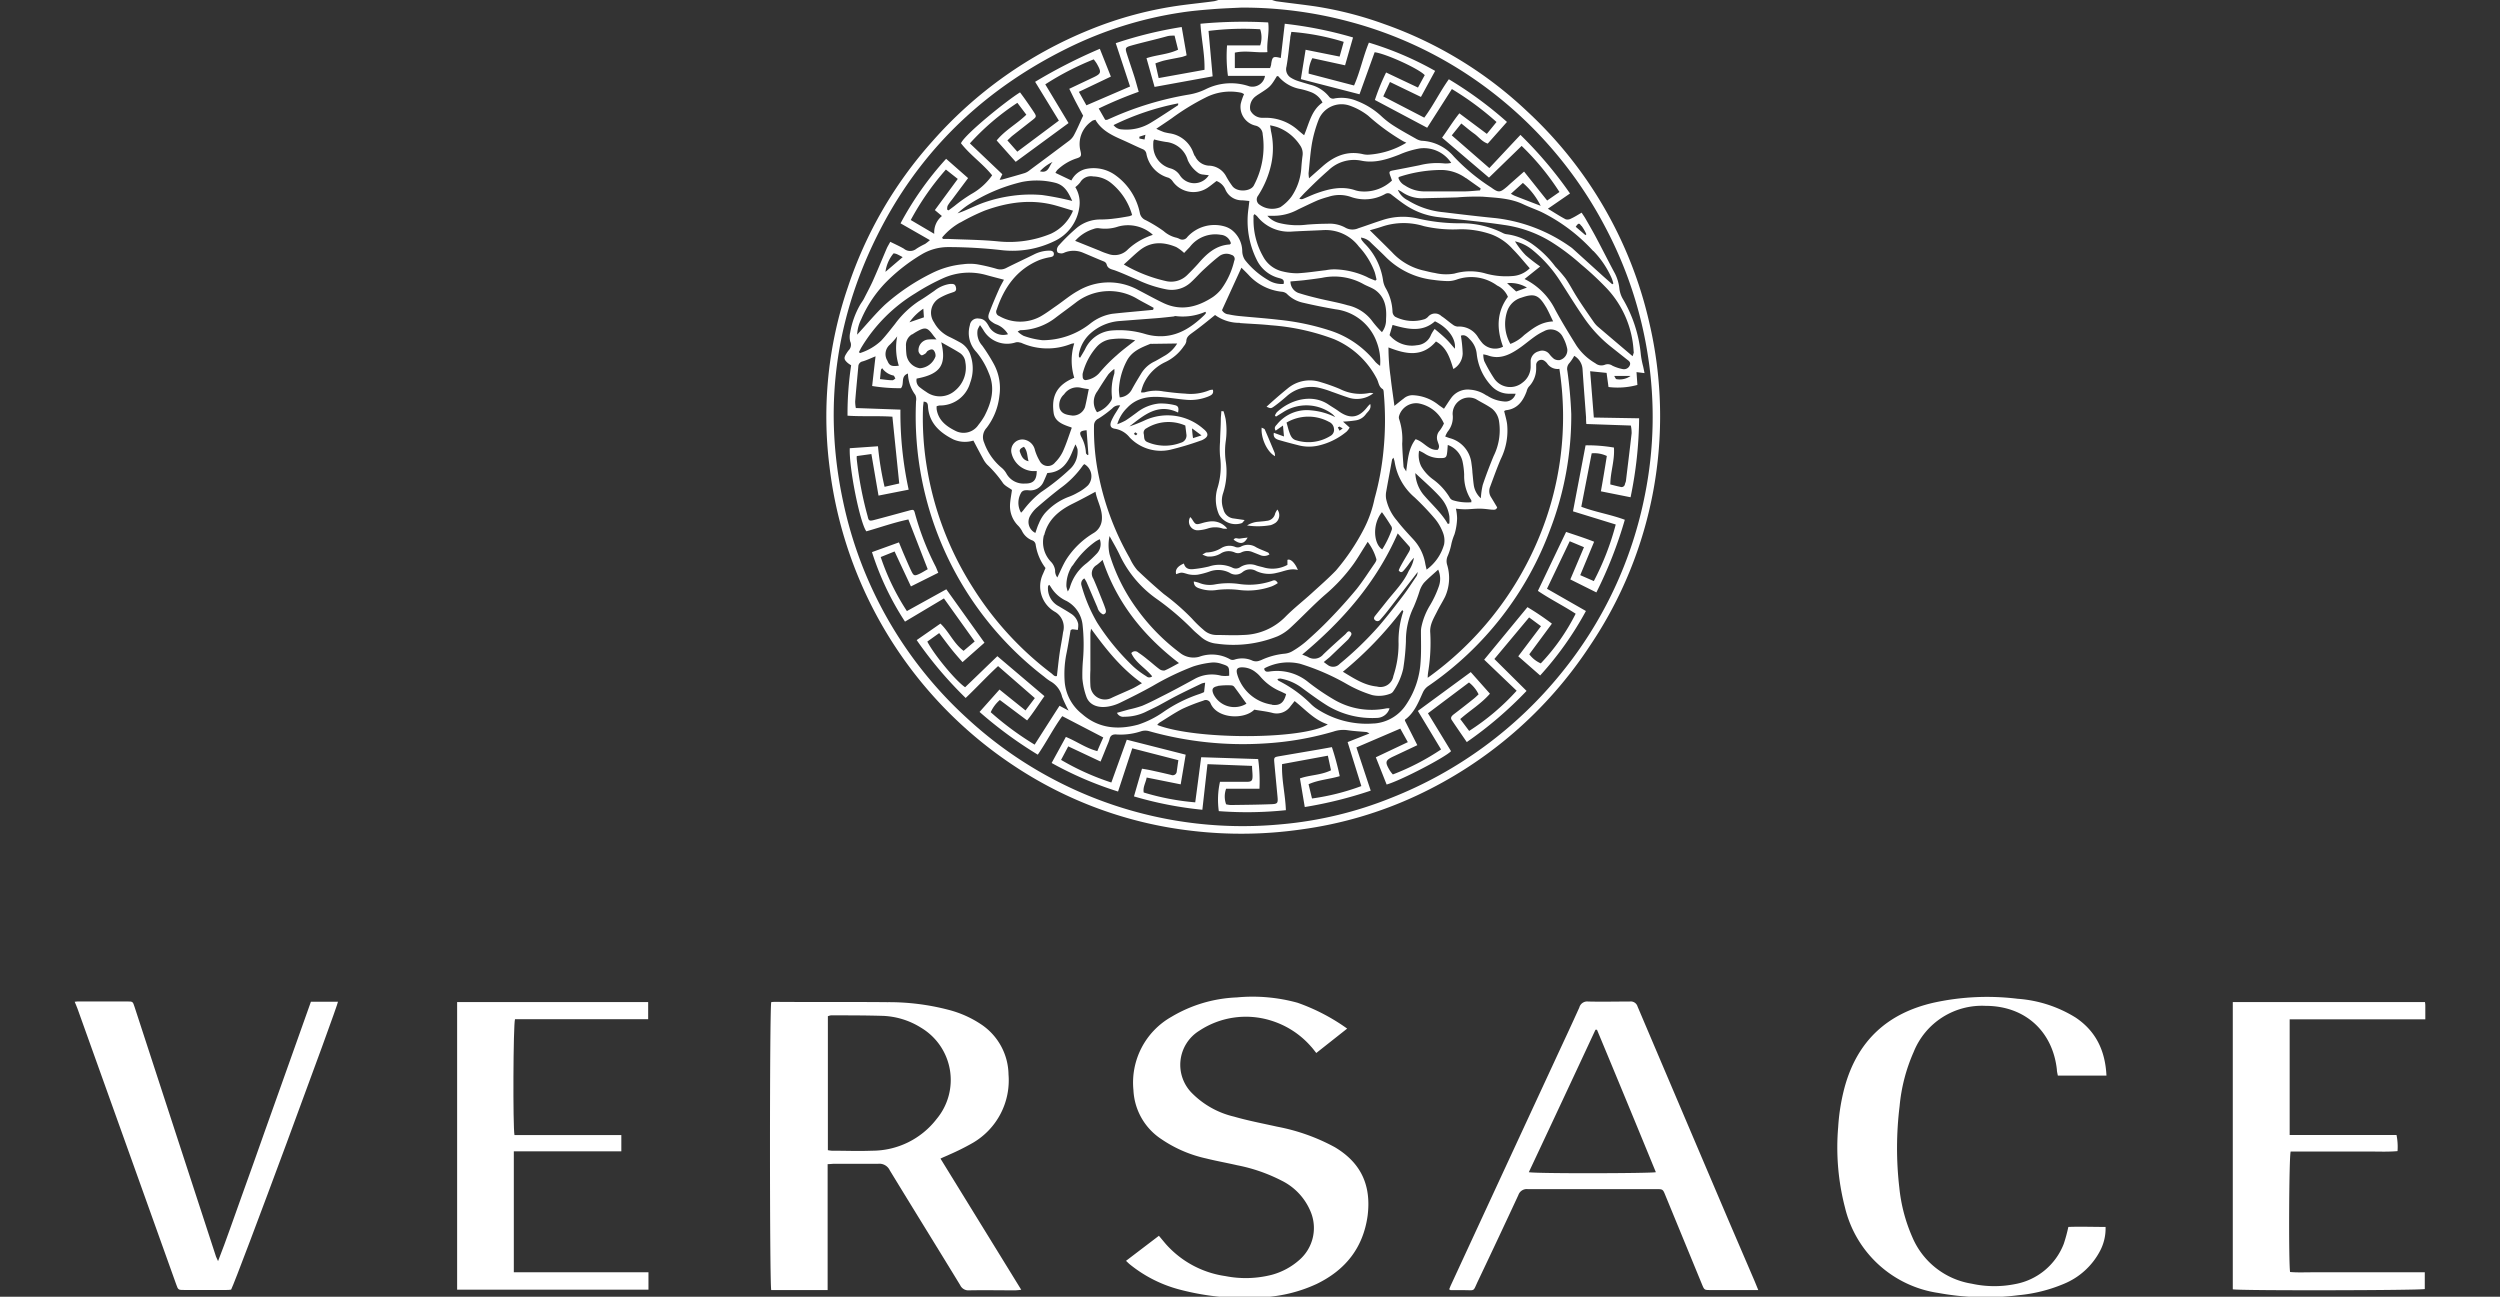
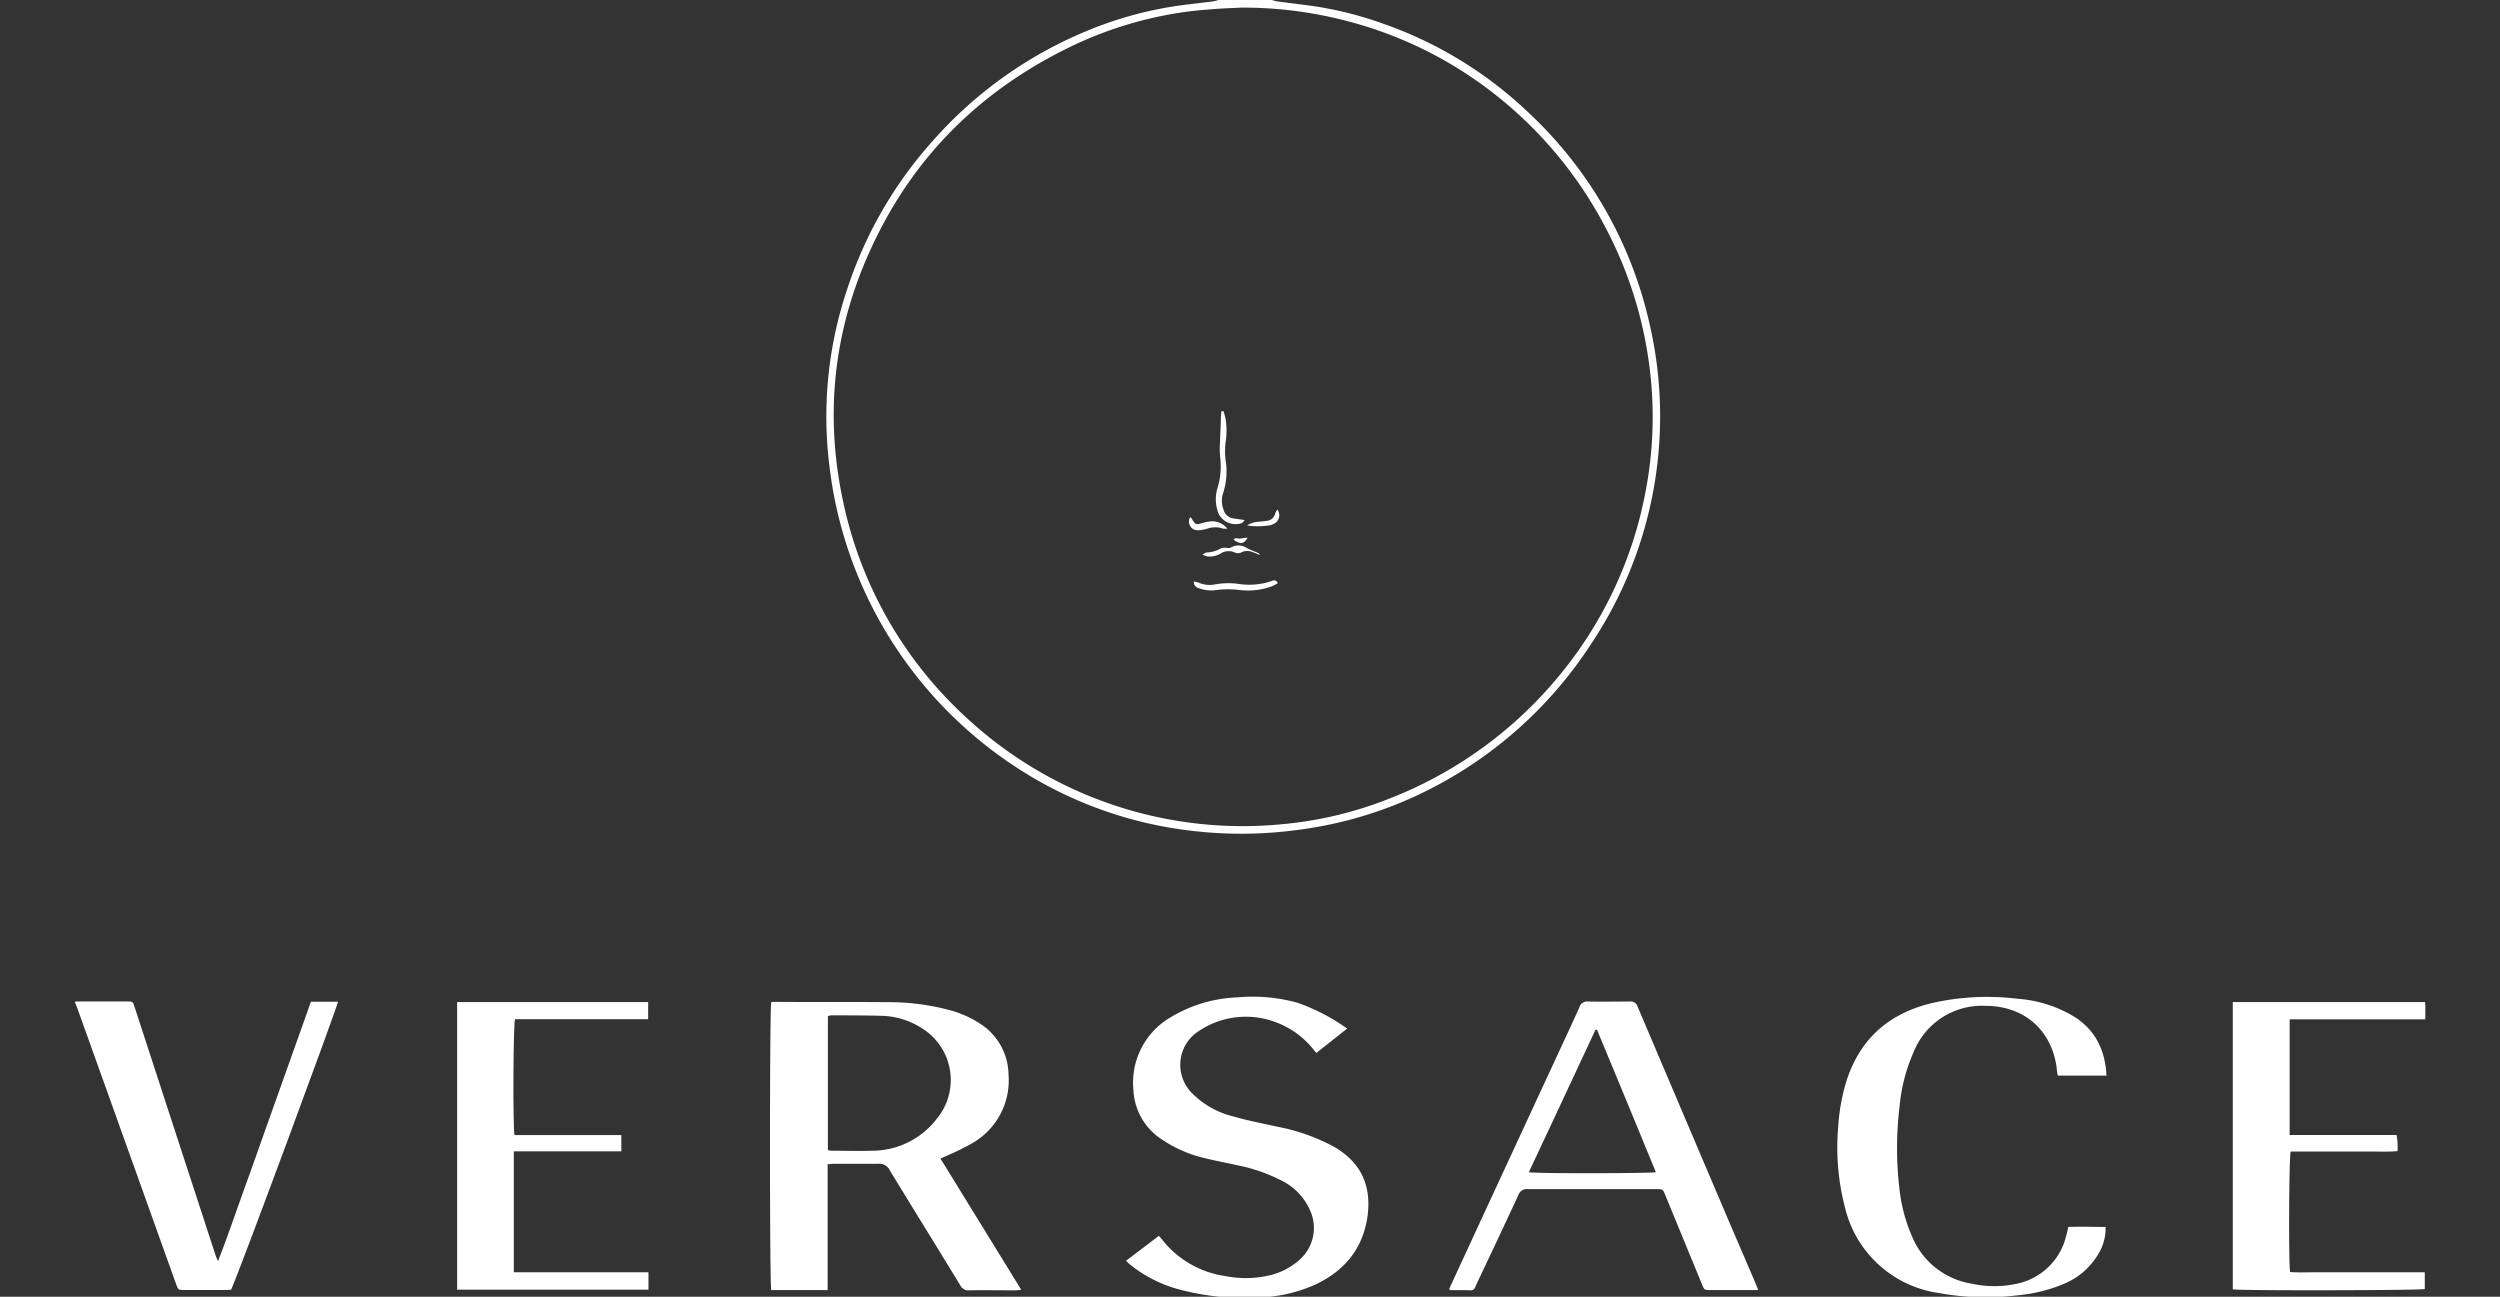
<svg xmlns="http://www.w3.org/2000/svg" id="Capa_1" data-name="Capa 1" viewBox="0 0 421.11 218.43">
  <rect x="0" y="0" width="421.11" height="218.43" fill="#333333" stroke="none" />
  <defs>
    <style>.cls-1{fill:#fff;}</style>
  </defs>
  <path class="cls-1" d="M267.83,108.75a69.09,69.09,0,0,0,10-54.33A69.5,69.5,0,0,0,257.3,18.81,67.79,67.79,0,0,0,233.18,4.06a61.47,61.47,0,0,0-11.72-3c-2.17-.31-4.34-.55-6.5-.85a6.25,6.25,0,0,1-1.21-.43h-8a5.61,5.61,0,0,1-1.21.42c-1.8.25-3.61.43-5.41.67A63.31,63.31,0,0,0,183.58,5a70.54,70.54,0,0,0-26.53,18.81A69.82,69.82,0,0,0,142.81,48.4a67.23,67.23,0,0,0-3.09,30.16,70.4,70.4,0,0,0,31,50.38,68.07,68.07,0,0,0,30,11,71,71,0,0,0,18.42-.22A67.42,67.42,0,0,0,238.65,134,70.57,70.57,0,0,0,267.83,108.75Zm-33.5,25.65a64.74,64.74,0,0,1-18.43,4.44A68.39,68.39,0,0,1,163,121.08a68.47,68.47,0,0,1-21-36.69c-3.56-16.65-1-32.45,7.13-47.33,7.09-12.92,17.48-22.42,30.66-28.93A64.93,64.93,0,0,1,199,2.1c1.75-.27,3.53-.42,5.3-.56s3.48-.19,4.77-.26a69.14,69.14,0,0,1,18.38,2.41,67.58,67.58,0,0,1,20.81,9.59,69.29,69.29,0,0,1,22.09,24.88,68.49,68.49,0,0,1,7.28,22.08,66.57,66.57,0,0,1-.53,23A68.38,68.38,0,0,1,263,113.37,69.76,69.76,0,0,1,234.33,134.4Z" />
  <path class="cls-1" d="M159.88,194.5a39.79,39.79,0,0,0,4-2,12.19,12.19,0,0,0,6-11.5,10.33,10.33,0,0,0-4.52-8.39,17.91,17.91,0,0,0-5.66-2.53,39.74,39.74,0,0,0-10.24-1.27c-6.26-.06-12.53,0-18.8-.05-.25,0-.51,0-.75.05-.28,1.08-.28,47.56,0,48.49h9.5V196.09c.48,0,.84-.06,1.2-.06,2.45,0,4.9,0,7.34,0a1.93,1.93,0,0,1,1.93,1.11c3.93,6.45,7.92,12.88,11.86,19.34a1.51,1.51,0,0,0,1.49.87c2.6-.05,5.2,0,7.79,0a9.81,9.81,0,0,0,1-.1l-13.6-22.09C159,194.87,159.46,194.71,159.88,194.5Zm-13-.67c-2.26.09-4.52,0-6.78,0a5.75,5.75,0,0,1-.65-.09V171.18a2.16,2.16,0,0,1,.52-.15c2.85,0,5.7,0,8.55.08a13,13,0,0,1,6.62,2,10.25,10.25,0,0,1,2.64,15.36A13.71,13.71,0,0,1,146.83,193.83Z" />
  <path class="cls-1" d="M224.83,193.23a33.21,33.21,0,0,0-9.71-3.45c-2.42-.54-4.86-1-7.25-1.69a14.7,14.7,0,0,1-7-3.87A6.75,6.75,0,0,1,202,173.63,14.22,14.22,0,0,1,214,171.88a14.68,14.68,0,0,1,6.83,4.4c.3.32.56.68.89,1.09l5.2-4.11a33.29,33.29,0,0,0-8.35-4.35,28.4,28.4,0,0,0-10.25-.9,23.21,23.21,0,0,0-11,3.27,12.72,12.72,0,0,0-6.4,12.34,10.46,10.46,0,0,0,4.75,8.29,21.58,21.58,0,0,0,7.52,3.23c1.72.43,3.48.74,5.21,1.14a28,28,0,0,1,7.44,2.57,10.12,10.12,0,0,1,4.92,5.23,7.13,7.13,0,0,1-1.87,8.13,11.54,11.54,0,0,1-4.65,2.52,17.69,17.69,0,0,1-7.83.22,16.52,16.52,0,0,1-10-5.36c-.38-.44-.75-.9-1.2-1.43l-5.54,4.22c.27.25.45.44.65.6a22.3,22.3,0,0,0,8.27,4.21A42.62,42.62,0,0,0,213,218.5a24.57,24.57,0,0,0,8.79-2.23c4.84-2.35,7.83-6.08,8.58-11.51C231,199.66,229.26,195.86,224.83,193.23Z" />
  <path class="cls-1" d="M291.2,205.66q-7.69-18.06-15.36-36.11a1.2,1.2,0,0,0-1.33-.85c-2.34,0-4.68.06-7,0a1.37,1.37,0,0,0-1.48,1c-1.37,3.05-2.79,6.06-4.19,9.09q-8.72,18.81-17.42,37.63c-.12.25-.21.51-.32.76.16.08.22.14.28.14.74,0,1.49,0,2.23,0,1.93,0,1.47.3,2.34-1.53q3.44-7.23,6.81-14.49a1.49,1.49,0,0,1,1.58-1c7.2,0,14.39,0,21.59,0,1.17,0,1.17,0,1.6,1.07l6.17,15c.39.93.39.93,1.47.93h8c-.28-.68-.47-1.16-.67-1.63Zm-33.68-8.21q5.64-12,11.23-24H269q5,12,9.92,24C278.07,197.65,259,197.71,257.52,197.45Z" />
  <path class="cls-1" d="M322.34,177.21a12.39,12.39,0,0,1,12.13-7.78c6.59,0,11.29,4.24,12,10.75,0,.33.1.65.16,1h8.19c-.2-4.15-1.74-7.46-5.18-9.77a21.37,21.37,0,0,0-9.75-3.17,42.09,42.09,0,0,0-14.15.65c-7.79,1.77-12.85,6.41-15,14.16a34.1,34.1,0,0,0-1.11,6.8,40.26,40.26,0,0,0,1.15,13.56,19,19,0,0,0,15.72,14.38,44.06,44.06,0,0,0,13.51.38,25.76,25.76,0,0,0,7.63-1.91,12.05,12.05,0,0,0,6.12-5.59,8.1,8.1,0,0,0,.91-4c-2.2,0-4.29-.08-6.27,0a25.54,25.54,0,0,1-.77,2.84,10.86,10.86,0,0,1-8.21,6.79,17.73,17.73,0,0,1-7.29-.07,13.12,13.12,0,0,1-10-7.82,27.57,27.57,0,0,1-2.2-8.35,58.1,58.1,0,0,1,.05-13.76A29,29,0,0,1,322.34,177.21Z" />
  <path class="cls-1" d="M408.53,171.7v-2.11c0-.25,0-.5-.06-.8H376.1v48.39c1.45.25,31.61.18,32.34-.05v-2.82h-19c-1.24,0-2.49.06-3.69-.05-.26-1.67-.18-19.46.1-20.29h13.42c1.5,0,3,.07,4.58-.07a10.17,10.17,0,0,0-.17-2.72h-18V171.7Z" />
  <path class="cls-1" d="M86.55,214.31V193.94h18.11v-2.75h-18c-.28-1.39-.21-18.62.09-19.51h22.43v-2.89H77v48.45h32.23v-2.93Z" />
  <path class="cls-1" d="M48.49,179.65q-1.93,5.44-3.88,10.89c-1.29,3.63-2.56,7.27-3.88,10.89s-2.52,7.23-4,11c-.19-.42-.28-.58-.34-.75q-3.19-9.76-6.38-19.55-3.66-11.25-7.34-22.51c-.3-.92-.3-.93-1.22-.93H13.37c-.25,0-.49,0-.79.05.18.45.35.81.48,1.18l9.11,25.44q3.75,10.46,7.49,20.93c.35,1,.36,1,1.41,1H38c.33,0,.65,0,.93-.06,1-1.95,17.93-47.69,18-48.49H52.37Q50.44,174.22,48.49,179.65Z" />
-   <path class="cls-1" d="M230.35,68.52c-1.45,1.89-2.95,2.12-4.86.74-.54-.39-1.12-.72-1.67-1.09-2.74-1.88-6.41-.92-8.75,1.27a2.65,2.65,0,0,0-.32.55l.18.19,1.38-.86a7.24,7.24,0,0,1,8.14.45,3.56,3.56,0,0,1,.46.49,11.3,11.3,0,0,0-4.1-1.14,6.44,6.44,0,0,0-5.71,2.37c-.22.25-.56.53-.22,1.05l1.23-.86c.06.63.11,1.16.17,1.84l-1.71-.62c-.14.81.35,1.07.9,1.23,1.13.33,2.28.63,3.43.92a7.06,7.06,0,0,0,3.2,0,11.39,11.39,0,0,0,4.73-2.35,3.35,3.35,0,0,0,.51-.68l-1.12-1a19.38,19.38,0,0,0,2.14-.21,2.54,2.54,0,0,0,1.68-1c.35-.5,1-.86.77-1.76A3.41,3.41,0,0,0,230.35,68.52Zm-6.25,4.91a7,7,0,0,1-5.75.74c-.8-.2-1-.89-1.24-1.57-.13-.41-.23-.83-.4-1.42a7.28,7.28,0,0,1,7.15-.12,1.37,1.37,0,0,1,.83,1.09A1.17,1.17,0,0,1,224.1,73.43Zm1.54-.88-.29-.55.26-.15.56.31Z" />
  <path class="cls-1" d="M209.16,88.12c.16-.07.26-.26.5-.52l-1.79-.26a2,2,0,0,1-1.8-1.57,4.06,4.06,0,0,1-.07-2.62,11.77,11.77,0,0,0,.45-5.59,12.37,12.37,0,0,1,0-3.1,12.87,12.87,0,0,0,0-3.87,12.45,12.45,0,0,0-.36-1.33l-.37,0c0,.42-.07.85-.08,1.28,0,1.29-.11,2.58-.13,3.87a15.16,15.16,0,0,0,0,2.43,12.54,12.54,0,0,1-.4,5.27,6.47,6.47,0,0,0,.22,4.56A3.23,3.23,0,0,0,209.16,88.12Z" />
-   <path class="cls-1" d="M216.86,94.31v.84a5.28,5.28,0,0,1-3.89.46c-.43-.13-.87-.21-1.29-.34a3.06,3.06,0,0,0-2.77.26,1.26,1.26,0,0,1-1.36.07,5.36,5.36,0,0,0-3.9-.18,19.36,19.36,0,0,1-2.51.43c-.78.1-1.47,0-1.72-.93-1.09.46-1.51,1.07-1.3,1.8.92-.36.91-.32,2,0a4.54,4.54,0,0,0,1.64.08,12.75,12.75,0,0,0,1.93-.51,4.2,4.2,0,0,1,3.45.2,1.83,1.83,0,0,0,2.18-.14,2,2,0,0,1,2.29-.16,5.07,5.07,0,0,0,3.47.3c1.15-.22,2.25-.83,3.54-.48C218.12,94.77,217.36,94.07,216.86,94.31Z" />
-   <path class="cls-1" d="M214.58,68.48c.72-.51,1.4-1.08,2.07-1.66A6.2,6.2,0,0,1,222,65.28a16,16,0,0,1,2.33.71c.88.3,1.74.64,2.62.92a4.54,4.54,0,0,0,4.39-.67,3.34,3.34,0,0,0-.6-.06,7.68,7.68,0,0,1-5.07-.67,31.18,31.18,0,0,0-3.24-1.15,5.81,5.81,0,0,0-5.54,1.08c-1.24,1-2.38,2-3.55,3.07C214,68.8,214.06,68.85,214.58,68.48Z" />
  <path class="cls-1" d="M214.12,97.9a11.72,11.72,0,0,1-5.38.47,12.8,12.8,0,0,0-4.19.09,4.66,4.66,0,0,1-2.61-.3,6.6,6.6,0,0,0-.85-.21c0,.76.46,1,.88,1.14a6,6,0,0,0,3.05.28,15.38,15.38,0,0,1,3.65,0,11.81,11.81,0,0,0,5.57-.61,5.89,5.89,0,0,0,1-.54C214.81,97.49,214.45,97.8,214.12,97.9Z" />
-   <path class="cls-1" d="M205.68,92.34a4.89,4.89,0,0,1-2.42.72c-.18,0-.37.17-.73.34a4.21,4.21,0,0,0,.83.33,3.63,3.63,0,0,0,2.23-.48,2.49,2.49,0,0,1,2.44-.17,1.32,1.32,0,0,0,1,0A2.25,2.25,0,0,1,211,93l1.24.49a1.65,1.65,0,0,0,1.6-.11c-.11-.15-.16-.27-.24-.31-.67-.3-1.36-.54-2-.88a2.5,2.5,0,0,0-2.53-.14,1.16,1.16,0,0,1-.92.11A2.62,2.62,0,0,0,205.68,92.34Z" />
+   <path class="cls-1" d="M205.68,92.34a4.89,4.89,0,0,1-2.42.72c-.18,0-.37.17-.73.34a4.21,4.21,0,0,0,.83.33,3.63,3.63,0,0,0,2.23-.48,2.49,2.49,0,0,1,2.44-.17,1.32,1.32,0,0,0,1,0A2.25,2.25,0,0,1,211,93l1.24.49c-.11-.15-.16-.27-.24-.31-.67-.3-1.36-.54-2-.88a2.5,2.5,0,0,0-2.53-.14,1.16,1.16,0,0,1-.92.11A2.62,2.62,0,0,0,205.68,92.34Z" />
  <path class="cls-1" d="M201.87,89.32a6.67,6.67,0,0,0,1.52-.28,4,4,0,0,1,2.61,0,2.3,2.3,0,0,0,.72,0,3.21,3.21,0,0,0-2.87-1.21,7.53,7.53,0,0,0-1.41.3c-1,.28-1.07.27-1.66-.7a2.75,2.75,0,0,0-.29-.33A1.46,1.46,0,0,0,201.87,89.32Z" />
  <path class="cls-1" d="M214.07,88.45a3.42,3.42,0,0,0,.79-.39,1.61,1.61,0,0,0,.31-2.23,2.93,2.93,0,0,0-.38.67,1.55,1.55,0,0,1-1.41,1.23c-.44.08-.88.1-1.32.15a4,4,0,0,0-2,.63A12.18,12.18,0,0,0,214.07,88.45Z" />
-   <path class="cls-1" d="M214.77,76.84a2.65,2.65,0,0,0-.06-.56c-.55-1.32-1.09-2.64-1.67-3.94-.06-.14-.32-.19-.52-.31C212.36,73.78,213.44,76.14,214.77,76.84Z" />
  <path class="cls-1" d="M210.16,90.55c-.53.07-.92.1-1.31.17s-.78-.29-1.06.2C208.92,91.73,209.55,91.66,210.16,90.55Z" />
-   <path class="cls-1" d="M260.58,99.17l3.83-8,2.4,1c-.79,1.87-1.52,3.6-2.3,5.43l4.39,2.19a70.77,70.77,0,0,0,4.79-12.24c-2.47-.91-5-1.3-7.33-2.19l1.75-9a4.9,4.9,0,0,1,2.55.45c-.31,1.95-.63,3.9-1,5.95l5,1a67.6,67.6,0,0,0,1.44-13.3l-7.63-.13c-.21-2.7-.42-5.27-.62-7.8l2.77.28c.1.76.22,1.59.32,2.38a12.58,12.58,0,0,0,4.87-.35l-.15-2.16,1.35.17c-.1-.49-.16-.81-.23-1.12a14.77,14.77,0,0,1-.39-2,22.6,22.6,0,0,0-3.12-9.53,4.61,4.61,0,0,1-.49-1.55,7.4,7.4,0,0,0-.73-2.54c-1.08-2-2.08-4-3.14-6-.59-1.11-1.22-2.2-1.85-3.29-.18-.32-.4-.61-.64-1-.64.37-1.19.73-1.79,1a1.18,1.18,0,0,1-.9.12c-1-.52-1.89-1.12-3-1.78l3.73-2.57a68.6,68.6,0,0,0-8.35-9.87c-1.8,1.91-3.49,3.72-5.24,5.59l-6.33-5.51,1.61-2c.8.64,1.47,1.22,2.19,1.73s1.28,1.33,2.26,1.66l3.24-3.65a65,65,0,0,0-9.79-7.19c-1.52,2.12-2.62,4.44-4.14,6.47L233,16.24c.4-.86.74-1.58,1.13-2.43l5.22,2.52,2.39-4.39a54.71,54.71,0,0,0-11.16-4.76c-1,2.45-1.48,4.92-2.5,7.22l-7.65-2a5.63,5.63,0,0,1,.63-2.6L226.57,11l1.34-4.69A67.21,67.21,0,0,0,216.41,4c-.23,2-.45,3.86-.67,5.77-1.28-.32-1.41-.24-1.61.94,0,.29-.14.56-.19.76H208V8.87c1.81-.42,3.62.06,5.49-.09-.15-1.71.36-3.27.13-5A76.85,76.85,0,0,0,202.21,4c.15,2.65.75,5.15.68,7.76l-7.72,1.39c-.2-.89-.37-1.63-.55-2.47a14.65,14.65,0,0,1,1.42-.47c1-.23,2-.4,3.06-.62a6.51,6.51,0,0,0,.78-.27l-.83-4.77a68.74,68.74,0,0,0-11.11,2.72c.82,2.47,1.6,4.84,2.41,7.3L183,17.74l-1.27-2.27,5.39-2.57c-.63-1.58-1.22-3.08-1.86-4.68a87.87,87.87,0,0,0-10.9,5.56l4,6.54-7,5.23-1.67-1.9c.36-.33.61-.6.89-.82L174,20.15c.57-.45.6-.57.2-1.19s-.95-1.41-1.44-2.11c-.31-.44-.63-.87-.94-1.29-2.31,1.42-9.31,7.08-9.95,8.57,1.55,2,3.68,3.44,5.25,5.4a10.54,10.54,0,0,1-3.53,3.17,25.41,25.41,0,0,0-2.82,2l-1,.74-.22-.13a1.68,1.68,0,0,1,.07-.64,7.48,7.48,0,0,1,.71-1L163.07,30l-3.7-3.25a53.72,53.72,0,0,0-7.68,10.87l4.95,2.83a9.39,9.39,0,0,1-.81.64,12.74,12.74,0,0,0-1.45.8,1.67,1.67,0,0,1-2.13,0c-.72-.42-1.49-.76-2.29-1.16-.23.44-.43.75-.58,1.08-.79,1.84-1.54,3.69-2.36,5.52-.45,1-1,2-1.5,3-.19.36-.44.68-.63,1A14.27,14.27,0,0,0,143.21,56a3.22,3.22,0,0,0,0,1.51,1.31,1.31,0,0,1-.27,1.51,5.36,5.36,0,0,0-.38.55c-.46.73-.41,1,.26,1.59a5.28,5.28,0,0,0,.55.37,55.1,55.1,0,0,0-.61,8.49c2.56.17,5.07,0,7.56.17.38,3.74.76,7.41,1.15,11.25L149,82a50.63,50.63,0,0,1-1.11-6.83l-4.75.33c-.15,3.26,1.7,12.51,2.79,14,2.35-.67,4.68-1.5,7.08-2,1.11,2.84,2.16,5.56,3.26,8.38-.51.28-1,.61-1.53.84-.7.31-.85.25-1.21-.48-.43-.9-.82-1.82-1.22-2.74-.29-.67-.56-1.35-.89-2.14l-4.54,1.64a47.93,47.93,0,0,0,5.56,11.71L159,100.8l5.18,7.25-1.87,1.58c-1.69-1.27-2.43-3.2-3.9-4.59l-4,2.78a66.53,66.53,0,0,0,8.25,9.75c1.91-1.82,3.61-3.67,5.46-5.37l6.19,5.39-1.57,2.08c-1.5-1.2-2.9-2.32-4.38-3.52L165,119.92a69.38,69.38,0,0,0,9.81,7.2c1.49-2.16,2.63-4.45,4.12-6.49l6.91,3.59c-.37.83-.69,1.53-1,2.3-1.92-.49-3.46-1.64-5.3-2.39-.79,1.46-1.57,2.87-2.4,4.39a60.12,60.12,0,0,0,11.19,4.81l2.39-7.28,7.77,2c-.11.7-.18,1.28-.27,1.86a.68.68,0,0,1-.95.62c-1.16-.28-2.32-.54-3.47-.79-.46-.1-.92-.17-1.44-.26l-1.35,4.67a62.1,62.1,0,0,0,11.52,2.25c.29-2.59.57-5.08.86-7.68l7.51.29c0,.68.1,1.26.08,1.84s-.15.83-.88.84c-1.15,0-2.3,0-3.45,0H205.5a13.88,13.88,0,0,0-.2,4.94,62.82,62.82,0,0,0,11.3-.16c-.1-2.69-.75-5.19-.64-7.76l7.71-1.42c.19.86.35,1.64.53,2.46-1.71.84-3.55.77-5.23,1.37l.81,4.82a69.94,69.94,0,0,0,11.11-2.76c-.83-2.5-1.61-4.85-2.41-7.28l7.39-3.17,1.27,2.28-5.39,2.55c.64,1.6,1.23,3.11,1.82,4.59,2.34-.66,9.87-4.58,10.85-5.62-1.28-2.11-2.57-4.22-3.89-6.38l6.91-5.19a5.55,5.55,0,0,1,1.62,2c-.3.27-.56.54-.85.76-1.1.88-2.21,1.75-3.33,2.6-.37.29-.62.58-.32,1,.8,1.2,1.62,2.38,2.51,3.68a65.23,65.23,0,0,0,10.07-8.62L251.72,111l5.85-7,2,1.48-3.83,5.07,3.69,3.23a55,55,0,0,0,7.71-10.86Zm9.73-37.72a1.6,1.6,0,0,1-1.58-.26,9.64,9.64,0,0,1-3.2-3c-1.24-2-2.47-4-3.55-6A11.36,11.36,0,0,0,256.8,47l2.64-2.11A29.58,29.58,0,0,1,257,43a13.22,13.22,0,0,1-1.81-2.35A7.12,7.12,0,0,1,258,42a22.07,22.07,0,0,1,4.62,5.07c1.45,2.24,2.84,4.52,4.36,6.7a22.23,22.23,0,0,0,4.5,4.74l2.52,2c.31.25.73.46.54,1a1.06,1.06,0,0,1-1.26.65,7.21,7.21,0,0,1-1.68-.56A1.34,1.34,0,0,0,270.31,61.45Zm-29.39,45.16c-.13-1.39.6-2.5,1.17-3.65.41-.83.91-1.61,1.32-2.43a7.66,7.66,0,0,0,.34-5.43,2.11,2.11,0,0,1,.12-1.48,10.08,10.08,0,0,0,.63-2.11A10.34,10.34,0,0,1,245,90a10.17,10.17,0,0,0,.44-2.71,8.34,8.34,0,0,0-.2-1.61,14.5,14.5,0,0,0,1.51.11c.8,0,1.61-.11,2.42-.11s1.39.1,2.08.17c.37,0,.76.12.94-.39-.33-.54-.66-1.11-1-1.66A1.91,1.91,0,0,1,251,82c.58-1.56,1.14-3.13,1.79-4.66a10.79,10.79,0,0,0,1.07-5.93c-.1-.73-.32-1.43-.49-2.16a.93.93,0,0,1,.3-.15c1.93-.21,2.86-1.52,3.48-3.17a2,2,0,0,1,.35-.77,4.41,4.41,0,0,0,1.26-3c0-.25,0-.52,0-.77a.88.88,0,0,1,1.43-.58,2.05,2.05,0,0,1,.4.38,2.1,2.1,0,0,0,2.08.94,52.92,52.92,0,0,1-3.61,28.82,54.72,54.72,0,0,1-18.57,23.22c0-.51.05-.75.08-1A30.37,30.37,0,0,0,240.92,106.61Zm-4.62-6.22c-1.32,1.74-2.66,3.47-4.08,5.12a56.81,56.81,0,0,1-6.56,6.32,1.5,1.5,0,0,1-2.06.14c-.18-.11-.34-.25-.62-.45.37-.32.69-.56,1-.83L227,107.8a1.81,1.81,0,0,0,.28-.34c.19-.3.58-.65.2-1s-.64.17-.88.39c-1.25,1.11-2.49,2.22-3.69,3.37a2,2,0,0,1-2.61.43c-.25-.13-.53-.22-.95-.39,6.81-5.69,12.47-12.14,16.09-20.41L237.35,92c.28.31.16.61,0,.92-.49.83-1,1.66-1.45,2.5-.12.22-.21.45-.3.64.27.44.56.35.78.11a13.78,13.78,0,0,0,.9-1.12,7.79,7.79,0,0,1,.89-1.1,5.45,5.45,0,0,1-.86,2.18c-.88,2-2.43,3.52-3.76,5.2-.62.79-1.25,1.56-1.87,2.34-.2.25-.37.51-.08.78a.59.59,0,0,0,.89-.06c.42-.47.83-.95,1.22-1.45,1.67-2.15,3.33-4.31,5.09-6.59a2.25,2.25,0,0,1-.16.66C237.86,98.14,237.13,99.31,236.3,100.39Zm.08,2.59a15.81,15.81,0,0,0-.8,5.45,17.09,17.09,0,0,1-.88,5.45,2.2,2.2,0,0,1-2.77,1.76c-2.1-.2-3.8-1.32-5.73-2.49a60.66,60.66,0,0,0,10-10.39C236.32,102.89,236.4,103,236.38,103Zm-25.1,16.56c1,.18,2,.28,3,.53a2.82,2.82,0,0,0,3.12-1.14c.21-.25.41-.51.67-.84,1.81,1.42,3.3,3.18,5.59,3.93-4.12,2.6-22.29,2.63-28.73.09a2.1,2.1,0,0,1,.35-.37c1.3-.79,2.56-1.66,3.91-2.35a31.54,31.54,0,0,1,3.51-1.37.85.85,0,0,1,1.21.44C205,121.1,209.59,121.25,211.28,119.54Zm-6.16-4a11.85,11.85,0,0,1,2.31-.09.68.68,0,0,1,.47.24c.7.93,1.38,1.89,2.06,2.84a3.92,3.92,0,0,1-5.53-1.55C204.06,116.15,204.19,115.75,205.12,115.57Zm9.14,3.15a7.14,7.14,0,0,1-5.88-5.19c-.18-.74,0-1.07.78-1.09a3.64,3.64,0,0,1,2.36.83,4.8,4.8,0,0,1,.8.76,9.09,9.09,0,0,0,3.47,2.5l.85.41C216.27,118.4,215.58,118.89,214.26,118.72Zm-1.95-7.47a1.61,1.61,0,0,1-1.48,0,4.17,4.17,0,0,0-2.83-.13,1,1,0,0,1-.73,0,6.26,6.26,0,0,0-5.27-.46,3.64,3.64,0,0,1-3.29-.7,34.18,34.18,0,0,1-7.14-7.27,30.63,30.63,0,0,1-4.67-9.29,7.07,7.07,0,0,1,0-3.07c.59,1.09,1.23,2.15,1.75,3.27A18.9,18.9,0,0,0,195,101a45.27,45.27,0,0,1,5.91,5.05c.44.45.94.84,1.41,1.26a4.64,4.64,0,0,0,2.62,1.11,19.86,19.86,0,0,0,10.26-1.24,7.8,7.8,0,0,0,2.11-1.39c2-1.84,3.84-3.82,5.87-5.59A29,29,0,0,0,228,95c.66-.93,1.24-1.93,1.86-2.9l.52-.83a8.78,8.78,0,0,1,1.45,2.88c.08.2-.13.55-.29.78-1,1.43-1.93,2.91-3,4.26-1.46,1.77-3,3.47-4.6,5.12-1.26,1.31-2.59,2.55-3.95,3.75a15.55,15.55,0,0,1-2.35,1.66,3.15,3.15,0,0,1-1.25.39A12,12,0,0,0,212.31,111.25Zm-18.22,2.69a.73.73,0,0,1-1,0,14.66,14.66,0,0,1-2.14-1.59,39.54,39.54,0,0,1-6.14-7.44,26.49,26.49,0,0,1-2.63-6.23,1,1,0,0,1,.47-1.22,5,5,0,0,1,.37.61c.62,1.43,1.22,2.86,1.84,4.29a1.77,1.77,0,0,0,.95,1.17c.5-.12.54-.47.42-.86s-.32-.91-.5-1.36c-.51-1.27-1-2.53-1.56-3.8a1.63,1.63,0,0,1,.55-2.3,9.38,9.38,0,0,0,1-.87c2.4,7.23,6.87,12.77,12.87,17.38-.88.47-1.63.92-2.42,1.25a1.2,1.2,0,0,1-.91-.26c-.68-.5-1.31-1.09-2-1.62a16.48,16.48,0,0,0-1.51-1.13.8.8,0,0,0-1.19.08C191.32,111.7,193,112.55,194.09,113.94Zm-1.71,1.16c-.65.37-1.13.68-1.65.92-1.14.53-2.28,1-3.44,1.54a2.45,2.45,0,0,1-3.62-2.09,24.11,24.11,0,0,1,0-2.55q0-3.11,0-6.2c0-.17.05-.33.11-.79C186.34,109.43,188.88,112.61,192.38,115.1ZM177.6,103a3,3,0,0,1,1.47,3.48c-.16,1.21-.42,2.4-.59,3.61s-.3,2.5-.45,3.78c-.4.14-.63-.22-.9-.43A54.44,54.44,0,0,1,163.89,99a53.75,53.75,0,0,1-7.73-20.09,50.67,50.67,0,0,1-.69-10.07c0-.39.07-.78.11-1.18.6,0,.71.36.73.76.16,2.84,2,4.46,4.3,5.61a4.83,4.83,0,0,0,3.35.18c.6,1.14,1.13,2.15,1.68,3.15a4.33,4.33,0,0,0,.64.9,19.59,19.59,0,0,1,2.59,3c.33.56,1.07.87,1.59,1.27-.11.85-.3,1.71-.33,2.57a4.65,4.65,0,0,0,1.42,3.5,4.19,4.19,0,0,1,.58.8A3.18,3.18,0,0,0,173.81,91a.9.9,0,0,1,.65.8,8.63,8.63,0,0,0,1.65,3.88l-.43,1A4.92,4.92,0,0,0,177.6,103ZM149.47,60.75a2.1,2.1,0,0,1,.44-2.71,12.78,12.78,0,0,0,1.22-1.38,10.09,10.09,0,0,0,.27,4.94C150.17,61.76,149.81,61.6,149.47,60.75Zm1.37,3c-.17.11-.35.3-.52.3-.65,0-1.3-.11-2.09-.19.07-.65.1-1.09.16-1.53,0-.09.11-.17.2-.32a3.1,3.1,0,0,0,1.92,1.25C150.64,63.32,150.73,63.62,150.84,63.79Zm0-9.28c-.8,1-1.56,2-2.4,2.91a9.33,9.33,0,0,1-3.57,2.09l-.19-.15c.16-.3.3-.61.48-.9a26.83,26.83,0,0,1,9-9A36.46,36.46,0,0,1,159,46.8a10.67,10.67,0,0,1,7.18-.46c.93.26,1.86.49,2.93.78-.31.59-.61,1.09-.84,1.62-.57,1.29-1.12,2.58-1.62,3.89-.33.86-.17,1.2.56,1.68a2.53,2.53,0,0,0,.69.36,3.86,3.86,0,0,1,1.89,1.63,2.75,2.75,0,0,1-3.24-1.37c-.38-.68-.78-1.24-1.66-1.27a1.29,1.29,0,0,0-1.52,1.11,4.67,4.67,0,0,0,1.11,4.54,12.84,12.84,0,0,1,2.07,3.53c1.11,2.54.47,4.94-.73,7.25a11.17,11.17,0,0,1-1,1.46,3,3,0,0,1-3.93,1c-1.52-.76-2.84-1.77-3.12-3.64a3.81,3.81,0,0,1,0-.48,2.39,2.39,0,0,1,.51-.13,5.25,5.25,0,0,0,5.14-3.83,6.89,6.89,0,0,0,.08-4.57,3.75,3.75,0,0,0-1.85-2.26c-.55-.3-1.11-.6-1.68-.87a5.65,5.65,0,0,1-2.63-2.46,2.85,2.85,0,0,1,.89-4.09,9.91,9.91,0,0,1,2-.89c.4-.16.92-.18.81-.83s-.4-.72-1.1-.66A5.45,5.45,0,0,0,157.37,49c-.85.58-1.69,1.19-2.58,1.71A16,16,0,0,0,150.8,54.51ZM189,21.8a1.82,1.82,0,0,1-1.43-.73,43.8,43.8,0,0,1,10.89-3.66c0,.2,0,.33-.1.36-1.45.95-2.9,1.92-4.38,2.82A7.85,7.85,0,0,1,189,21.8Zm3.94.9-.15.8-.87-.17,0-.31Zm1.32,1.18a3,3,0,0,1,.14-.39,18.26,18.26,0,0,0,2,.42A4.25,4.25,0,0,1,200.08,27a5.33,5.33,0,0,0,1.83,2.18,1.83,1.83,0,0,0,.83.23c.28.05.55.07.88.1a2.89,2.89,0,0,1-4.89,0,2.76,2.76,0,0,0-1.54-1.14,3.92,3.92,0,0,1-2.93-3.76A5,5,0,0,1,194.28,23.88Zm7,2.41a4.18,4.18,0,0,1-.27-.61,5,5,0,0,0-3.83-3.2,9.84,9.84,0,0,1-1.08-.22,12.13,12.13,0,0,1-1.31-.57c1.06-.72,1.86-1.24,2.64-1.79a39.11,39.11,0,0,1,5.67-3.47,9.06,9.06,0,0,1,6-.81,2.09,2.09,0,0,1,.47.24,9.8,9.8,0,0,0-.55,1.6,3.24,3.24,0,0,0,2.48,3.7,1.54,1.54,0,0,1,1.21,1.46,14,14,0,0,1-1.48,8.6c-.51,1.06-2.88,1.22-3.66.08a13.77,13.77,0,0,1-1-1.57,3.39,3.39,0,0,0-3-1.83A2.71,2.71,0,0,1,201.3,26.29ZM214.07,22c0-.21-.06-.42-.13-.89a9.83,9.83,0,0,1,1.23.31,7.8,7.8,0,0,1,3.78,3,2.41,2.41,0,0,1,.46,1.78c-.1.73-.17,1.47-.22,2.21a9.66,9.66,0,0,1-1.62,4.67,7.36,7.36,0,0,1-1.91,1.82,3.59,3.59,0,0,1-3.65-.54,1.06,1.06,0,0,1-.09-1.41,16,16,0,0,0,2.21-5.3A12.84,12.84,0,0,0,214.07,22Zm9.69,6.7a6.18,6.18,0,0,1,5.53-1.64c2.24.47,4.32-.2,6.38-1A15.12,15.12,0,0,1,239.16,25a5.51,5.51,0,0,1,5.29,2.44,4.26,4.26,0,0,1-1.06.1,12,12,0,0,0-4.3.3c-1.45.29-2.91.58-4.36.85-.74.14-.8.22-.54.93.09.24.17.48.28.79A6.74,6.74,0,0,1,229,32.21a4.69,4.69,0,0,1-.65-.14c-2.28-.79-4.47-.27-6.62.5-.77.28-1.5.63-2.26.94a.72.72,0,0,1-.61-.06c.4-.42.78-.86,1.2-1.26C221.25,31,222.47,29.82,223.76,28.7Zm-3.34.48c.18-1.7.29-3.4.58-5.08a21.5,21.5,0,0,1,1.08-3.84,4.16,4.16,0,0,1,5.29-2.46,10.93,10.93,0,0,1,3.09,1.69,35.69,35.69,0,0,0,5.92,4.31l.51.24a14,14,0,0,1-6.15,2,3.44,3.44,0,0,1-1.11-.06c-2.72-.65-4.94.33-6.92,2.1l-2.21,1.95A6,6,0,0,1,220.42,29.18Zm26.49.79,2.5,1.77-.11.33c-.88.06-1.75.16-2.63.17-2.22,0-4.44,0-6.67,0a5.87,5.87,0,0,1-3.35-1A2.26,2.26,0,0,1,235.56,30c0-.08.06-.18.11-.2a23.09,23.09,0,0,1,7.08-1.17A7.13,7.13,0,0,1,246.91,30Zm-35.76,6.8a3.12,3.12,0,0,1,0-.44c0-.07.07-.12.16-.26a3.42,3.42,0,0,1,.45.37A6.8,6.8,0,0,0,217.69,39c1.73-.1,3.47-.15,5.21-.24a7,7,0,0,1,6,2.78,12.81,12.81,0,0,1,2.66,4.3c.13.41.21.83.31,1.25l-.21.18c-.47-.21-1-.38-1.41-.62a13.65,13.65,0,0,0-5.36-1.28,7.36,7.36,0,0,0-1.54.14c-1.58.18-3.15.43-4.74.52a9.82,9.82,0,0,1-2.52-.3,4.94,4.94,0,0,1-3.34-2.55A12.42,12.42,0,0,1,211.15,36.77ZM255.39,49.1l-1.53-1.4a5.4,5.4,0,0,1,3.34.74Zm5,2.57c.42.72.75,1.5,1.23,2.47-2.15.09-3.48,1.23-4.87,2.29a6.63,6.63,0,0,1-2.34,1.5,6.83,6.83,0,0,1-.54-5.49,3.55,3.55,0,0,1,2.4-2.3C258.44,49.38,259.17,49.65,260.38,51.67ZM250,46a9.44,9.44,0,0,0-5,.08,8,8,0,0,1-3.31-.1c-.69-.1-1.37-.3-2.06-.45a10.35,10.35,0,0,1-5.17-3.06c-1.19-1.2-2.4-2.38-3.72-3.68.67-.2,1.32-.37,2-.6a11.45,11.45,0,0,1,7.09-.1,21.61,21.61,0,0,0,6,.53,15.45,15.45,0,0,1,5.35.85,9.1,9.1,0,0,1,3.62,2.48c1,1,1.86,2.09,2.88,3.24a4.51,4.51,0,0,1-2.94,1.31A12.89,12.89,0,0,1,250,46Zm-19.13-5.17c.82.8,1.67,1.57,2.48,2.39a13.46,13.46,0,0,0,8.14,3.93,20.06,20.06,0,0,0,2.44.2,4.55,4.55,0,0,0,1.41-.25,7.4,7.4,0,0,1,6.85,1A3.64,3.64,0,0,1,254,50c-1.93,2.61-1.91,5.44-.82,8.4a2.93,2.93,0,0,1-3.45-.57,8.94,8.94,0,0,1-.75-1,3.7,3.7,0,0,0-3.45-1.82,1.51,1.51,0,0,1-.86-.36c-.64-.44-1.23-1-1.87-1.4a1.53,1.53,0,0,0-2.26.12,1.72,1.72,0,0,1-.54.38,6.57,6.57,0,0,1-5-.4,1.14,1.14,0,0,1-.44-.82,8.49,8.49,0,0,0-1.15-4,3.76,3.76,0,0,1-.45-1.36A11,11,0,0,0,229.84,41a7.11,7.11,0,0,1-.49-.6,2.17,2.17,0,0,1-.11-.38A2.82,2.82,0,0,1,230.87,40.82Zm11.3,33.55c.13.44.43.9,0,1.39-1.54.15-2.3-1.36-3.72-1.79-1.21,1.56-1.3,3.39-1.59,5.43-.23-.42-.42-.61-.44-.81-.1-1.29-.19-2.57-.23-3.87a10.64,10.64,0,0,0-.52-4.15.87.87,0,0,1,0-.53,3,3,0,0,1,3.23-2.11,5.8,5.8,0,0,1,4.32,3.4,6,6,0,0,1-.71,1.19A1.75,1.75,0,0,0,242.17,74.37Zm.44,9.38A6.1,6.1,0,0,1,244.14,87a9.14,9.14,0,0,1,0,1.17l-.26.09c-1.1-1.92-2.77-3.34-4.16-5a6.22,6.22,0,0,1-1.32-3.57C239.93,81.14,241.36,82.36,242.61,83.75Zm-1.21-3a7.26,7.26,0,0,1-2-2.2,4.21,4.21,0,0,1-.36-2.64,7.05,7.05,0,0,1,.87.44,4.63,4.63,0,0,0,2.84.8c.75,0,.91-.13,1-.85.06-.4.07-.8.12-1.36a3.88,3.88,0,0,1,2.47,2.71,12.7,12.7,0,0,1,.29,2.3,7.45,7.45,0,0,0,1.21,4.31s0,.14,0,.33a8.22,8.22,0,0,1-3.12-.34,1,1,0,0,1-.56-.51A10.4,10.4,0,0,0,241.4,80.76ZM247.85,78a4.94,4.94,0,0,0-3.73-4.22l-.68-.25a4.47,4.47,0,0,1,.41-.82,3.81,3.81,0,0,0,.84-2.91,2.75,2.75,0,0,1,3.91-2.58c.91.56,1.88,1,2.75,1.64A3.38,3.38,0,0,1,252.51,71a9.77,9.77,0,0,1-.92,5.82c-.66,1.6-1.28,3.22-1.83,4.86a13.09,13.09,0,0,0-.32,2.25,3.71,3.71,0,0,1-1.18-2.14c-.11-.73-.16-1.47-.24-2.2C248,79.06,247.92,78.5,247.85,78Zm2.57-11.36a5.51,5.51,0,0,0-2.77-1A3.44,3.44,0,0,0,244.47,67c-.41.56-.78,1.16-1.24,1.85-.35-.25-.68-.46-1-.71a7.33,7.33,0,0,0-4.31-1.57,2.26,2.26,0,0,0-1.51.59c-.47.34-.91.72-1.53,1.21-.23-1.77-.48-3.35-.65-4.94a35.13,35.13,0,0,1-.35-4.91c2.94,1.15,5.68,1.72,8-1,1.82,1,2.34,2.76,2.93,4.64a3.11,3.11,0,0,0,1.57-2.61,23.7,23.7,0,0,0-.3-3c.63-.26,1.1.17,1.47.58a4,4,0,0,1,1.2,2.51,9.32,9.32,0,0,0,2.62,5.52,4,4,0,0,0,2.93,1.16h1a1.79,1.79,0,0,1-2,1.3A6,6,0,0,1,250.42,66.59ZM234.06,56.45l.51-1.72c2.53.72,5,1.3,7.14-.61,2.2,1.06,3.59,3,3.35,4.62-.54-.61-1-1.2-1.56-1.73s-1.11-1-1.84-1.6a5.89,5.89,0,0,0-.62,1,2.72,2.72,0,0,1-2.37,1.74A4.87,4.87,0,0,1,234.06,56.45Zm-.59-2.68a3.33,3.33,0,0,1-.69,2.18,16.11,16.11,0,0,1-1.6-1.81A7.06,7.06,0,0,0,227,51.42c-1.6-.47-3.25-.75-4.87-1.14-1.07-.26-2.15-.53-3.21-.87a2.05,2.05,0,0,1-1.55-2c.76-.07,1.49-.12,2.22-.2,1-.12,2.06-.25,3.08-.41a10.08,10.08,0,0,1,6.9,1c.63.37,1.36.59,2,1C233.3,50,233.61,51.8,233.47,53.77ZM219.53,51q2.7.63,5.44,1.1a8.47,8.47,0,0,1,6.93,5.53,9.13,9.13,0,0,1,.57,4,4.86,4.86,0,0,1-.79-.66,16.08,16.08,0,0,0-7.76-5.33,41.29,41.29,0,0,0-8.58-1.78c-2.21-.26-4.43-.41-6.64-.63a15,15,0,0,1-1.76-.28,1.34,1.34,0,0,1-1.1-.71l3.27-7.15c.45.46.9.88,1.31,1.33a8.83,8.83,0,0,0,5.46,2.72,1.53,1.53,0,0,1,.86.33A5.44,5.44,0,0,0,219.53,51Zm-10.66,3.42c1.74.13,3.48.18,5.21.37a37.81,37.81,0,0,1,10.61,2.33,14.45,14.45,0,0,1,7.21,6.65c.33.59.31,1.36,1,1.77.19.1.18.6.21.92a51,51,0,0,1-.06,9.33,46.39,46.39,0,0,1-1.51,8.18,19.74,19.74,0,0,1-1.8,5.12,36.64,36.64,0,0,1-4.7,7c-1.31,1.36-2.74,2.6-4.13,3.87s-3,2.52-4.39,3.93a10.25,10.25,0,0,1-7.17,3.07c-1.47.09-3,0-4.44,0a3.18,3.18,0,0,1-2.21-.89,18.67,18.67,0,0,1-1.91-1.86,38.53,38.53,0,0,0-4.77-4.16c-1.52-1.29-3-2.62-4.44-4a8.43,8.43,0,0,1-1.26-2,46.09,46.09,0,0,1-5.17-13.54,38,38,0,0,1-.87-8.83,1.27,1.27,0,0,1,.77-1.18,19.14,19.14,0,0,0,2.31-1.71,1.5,1.5,0,0,1,1.33-.5c-.32.53-.59,1-.84,1.38a11,11,0,0,0-.67,1.27c-.29.76-.1,1.19.68,1.29a4,4,0,0,1,2.42,1.45,7.25,7.25,0,0,0,6.83,2.08,49.79,49.79,0,0,0,5.11-1.53l.21-.07c1.17-.54,1.27-1.13.25-1.94a9.14,9.14,0,0,0-9.9-1.39,23.82,23.82,0,0,1-2.54,1c2.42-1.86,4.78-4,8.2-2.34.15-.78.05-1.12-.57-1.25a9.69,9.69,0,0,0-2.62-.27,7.19,7.19,0,0,0-3.76,1.52c-.63.46-1.25.93-1.91,1.35a10.62,10.62,0,0,1-1.38.62,6.32,6.32,0,0,1,1.66-2.76c1.74-1.85,4-2,6.29-1.77,1.18.1,2.35.3,3.53.4a8,8,0,0,0,3.92-.57c.43-.19.89-.41.7-1.11a1.79,1.79,0,0,0-.55.07,8.27,8.27,0,0,1-4.14.58c-1.22-.06-2.44-.21-3.65-.37a6.72,6.72,0,0,0-3.18.16,2.74,2.74,0,0,1-.59,0,7.9,7.9,0,0,1,.42-1.37A7.53,7.53,0,0,1,196.27,61a7.78,7.78,0,0,0,3.16-2.72,1.72,1.72,0,0,0,.4-.78c0-.74.49-1.06,1-1.44,1.29-.92,2.52-1.93,3.84-3A6.93,6.93,0,0,0,208.87,54.38Zm25.54,34.35a.66.66,0,0,1,0,.53,16.75,16.75,0,0,1-1.58,3.24c-1.41-.85-1.76-4.16-.05-6.27C233.36,87.07,233.9,87.9,234.41,88.73ZM182.76,68.59A2.15,2.15,0,0,1,180.64,70c-.85-.11-1.76-.22-2.13-1.15a2.38,2.38,0,0,1,.73-2.43,2.68,2.68,0,0,1,2.93-1.08,11.28,11.28,0,0,0,1.23.2C183.17,66.65,183,67.63,182.76,68.59Zm.58,8-.16.07c-.09-.12-.26-.24-.26-.36a6.25,6.25,0,0,0-.79-2.73c-.38-.77-.18-1,.9-1.1C183.13,73.88,183.24,75.26,183.34,76.63Zm-2.2-1.75a3.61,3.61,0,0,1,.36.83,4,4,0,0,1-1.15,3.23,37.22,37.22,0,0,1-5,4,16.31,16.31,0,0,0-3,3.08,4.19,4.19,0,0,1-.36.38,3.33,3.33,0,0,1,.09-3.48,1,1,0,0,1,.56-.29,3.06,3.06,0,0,1,.67,0,2.4,2.4,0,0,0,2.49-1.5c.22-.46.41-.94.62-1.42,0,0,.05,0,.09,0,2.26-.14,3.34-1.65,4.1-3.54C180.73,75.82,180.89,75.46,181.14,74.88ZM173.46,87a5.5,5.5,0,0,1,1.16-1.47c1.31-1.14,2.64-2.25,4-3.3a16.11,16.11,0,0,0,3.8-3.84,1.55,1.55,0,0,1,.23-.21,2.34,2.34,0,0,1,.62,3.57,7.38,7.38,0,0,1-1.7,1.21,9.81,9.81,0,0,1-1.71.79A10.25,10.25,0,0,0,176,86.46a6.42,6.42,0,0,0-1,1.69c-.24.49-.38,1-.6,1.62A2.06,2.06,0,0,1,173.46,87Zm9.59-23c-.42.12-.7-.16-.68-.63a1.61,1.61,0,0,1,0-.44,10.81,10.81,0,0,1,2.42-4.57,3.91,3.91,0,0,1,2.65-1.25,10.81,10.81,0,0,1,3.78.22c-1.17.93-2.19,1.66-3.1,2.5a25.75,25.75,0,0,0-3,3.06A3.65,3.65,0,0,1,183.05,64Zm10.72-6.08a.51.51,0,0,1,.22,0l4.3-.06a5.89,5.89,0,0,1-2,2c-.58.33-1.15.68-1.75,1A5.21,5.21,0,0,0,192.18,63c-.54.88-1.08,1.77-1.57,2.68a2.47,2.47,0,0,1-2,1.26,9.3,9.3,0,0,1-.14-1.26,11.6,11.6,0,0,1,1.33-4.89C190.65,59.15,192.22,58.55,193.77,57.92Zm-8.93,8c.62-1,1.21-1.93,1.86-2.87a6.14,6.14,0,0,1,1-.9,3.58,3.58,0,0,1,0,.78,9.55,9.55,0,0,0-.41,3.83,1.08,1.08,0,0,1-.13.74,4.6,4.6,0,0,1-2.37,1.94A3,3,0,0,1,184.84,65.91ZM191,73.09c.09-.09.17-.26.25-.25s.2.14.34.25c-.13.11-.22.25-.26.23A1.78,1.78,0,0,1,191,73.09Zm2.2-1a7.05,7.05,0,0,1,6.46-.41c.06.53.13,1,.17,1.41a1.25,1.25,0,0,1-.91,1.48,7.49,7.49,0,0,1-5.64-.1c-.7-.29-.5-.91-.63-1.41A.83.83,0,0,1,193.16,72.12Zm7.63.09,1.56,1.16-1.43.46C200.88,73.3,200.84,72.89,200.79,72.21Zm2.05-19.12c-1.93,1.86-4.07,3.38-6.85,3.56a9,9,0,0,1-3.06-.34,15.13,15.13,0,0,0-5.82-.6,5.45,5.45,0,0,0-4.39,3.18c-.26.47-.54.92-.81,1.38l-.2-.08a2,2,0,0,1,0-.6,6.16,6.16,0,0,1,1.94-3.41,8.3,8.3,0,0,1,4.82-2.07l6.54-.5c.85-.07,1.7-.17,2.54-.26.15,0,.3-.1.44-.08a9.48,9.48,0,0,0,5-.72l.12.19A1.77,1.77,0,0,1,202.84,53.09Zm-8.65-.87-1.05.1c-1.95.19-3.91.35-5.85.57a8,8,0,0,0-3.7,1.66,13,13,0,0,1-8,2.79,13.46,13.46,0,0,1-3.21-.74,4.09,4.09,0,0,1-1-.73c.28-.13.37-.22.46-.22a10,10,0,0,0,6.05-2.2c1.06-.8,2.14-1.58,3.2-2.39a9.19,9.19,0,0,1,10.41-.71c.91.54,1.86,1,2.79,1.54Zm-22.31,5.51a10.75,10.75,0,0,0,8.54.21,2.81,2.81,0,0,1,.49-.08,9.89,9.89,0,0,0,0,5.8c-.37.17-.64.28-.89.42-2.46,1.33-2.89,3.28-2.58,5.51.19,1.34,1.34,1.86,2.49,2.27l.51.17s0,.06.05.07c-.48,1.32-.9,2.66-1.47,3.93a6.54,6.54,0,0,1-1.33,1.89,1.54,1.54,0,0,1-2.61-.26,8.14,8.14,0,0,1-.79-1.81,2.26,2.26,0,0,0-1.69-1.74,1.87,1.87,0,0,0-2.27,2.19,3.93,3.93,0,0,0,3.39,3.07,8.42,8.42,0,0,0,.87,0c0,1.55-.59,2.14-2,2.11a3.27,3.27,0,0,1-3.13-1.73,3.47,3.47,0,0,0-.87-1,9.71,9.71,0,0,1-2.86-4.17,2.28,2.28,0,0,1,.41-2.47,10.72,10.72,0,0,0,2.16-5.4,8.57,8.57,0,0,0-1-5.48,30.16,30.16,0,0,0-1.9-3,3.14,3.14,0,0,1-.76-2.68,4.8,4.8,0,0,1,.4-.76c.24.35.4.58.55.82a4.63,4.63,0,0,0,5.47,2.09A1.32,1.32,0,0,1,171.88,57.73Zm1.38,20c-1-.18-1.24-.89-1.49-1.54-.18-.47.22-.71.67-.9C173.1,76,173,76.82,173.26,77.71ZM155.63,53.45l-2.44.84A8.79,8.79,0,0,1,155.53,52C155.57,52.59,155.6,53,155.63,53.45Zm-2,2.89c.26-.15.5-.33.76-.47,1.46-.82,1.8-.75,2.78.58.13.18.27.34.58.73a11.26,11.26,0,0,0-1.34,0,1.82,1.82,0,0,0-1.69,2,1.05,1.05,0,0,0,.47.65c.15.07.46-.13.66-.26s.26-.38.44-.48.72-.43,1-.06a1.39,1.39,0,0,1,.29,1,3,3,0,0,1-2.63,2,2.68,2.68,0,0,1-2.26-2.28,11.43,11.43,0,0,1-.08-1.43A2.13,2.13,0,0,1,153.58,56.34Zm.83,7.42c4-.76,5-2.34,4.09-6.11,1.11.64,2.14,1.18,3.12,1.8a2.09,2.09,0,0,1,.94,1.57,5,5,0,0,1-1.73,4.77A3.88,3.88,0,0,1,156,66a11.21,11.21,0,0,1-1-.71A1.44,1.44,0,0,1,154.41,63.76Zm21.43,26.39c.63-2.64,2.52-4.18,4.83-5.32,1.22-.6,2.42-1.25,3.81-2,.26,1.56,1.23,3,1.07,4.73a2.83,2.83,0,0,1-1.43,2.25,14,14,0,0,0-4.58,4.46c-.57.93-1,2-1.49,3a1.81,1.81,0,0,1-.37-1.19A2.57,2.57,0,0,0,177,94.6,4.75,4.75,0,0,1,175.84,90.15Zm4.79,5.12a14.7,14.7,0,0,1,3.87-4.07,5.57,5.57,0,0,1,.7-.37,2.33,2.33,0,0,1-.5,2.42,21.3,21.3,0,0,1-1.69,1.6A7.85,7.85,0,0,0,180.2,99a3.47,3.47,0,0,1-.34.63,5,5,0,0,1-.23-.87A6.06,6.06,0,0,1,180.63,95.27ZM238,90.78c-.92-1-1.86-2-2.7-3.1A8.15,8.15,0,0,1,233.48,84a3.62,3.62,0,0,1,0-1.09c.32-1.82.67-3.64,1-5.46,0-.09.1-.16.23-.36a3.89,3.89,0,0,1,.21.7,9.85,9.85,0,0,0,3.37,6,45.26,45.26,0,0,1,3.44,3.62,8.29,8.29,0,0,1,1.32,2.29,3.62,3.62,0,0,1,.2,2,7.9,7.9,0,0,1-2.95,4.25c-.11-.52-.18-.76-.22-1A8,8,0,0,0,238,90.78Zm24.77-30.13a1.51,1.51,0,0,1-1-.19,4.45,4.45,0,0,1-.77-.79,1.52,1.52,0,0,0-1.79-.5,1.82,1.82,0,0,0-1.38,1.56c0,.37,0,.74,0,1.11a3.36,3.36,0,0,1-1.4,2.63,3.25,3.25,0,0,1-4.77-.75A26.41,26.41,0,0,1,250,60.8a4.11,4.11,0,0,1-.15-1.11,5.83,5.83,0,0,1,.76.17c1.87.7,3.49,0,5-1,1-.65,1.88-1.43,2.85-2.12a9.41,9.41,0,0,1,1.62-.95,2.27,2.27,0,0,1,3.18,1A6.89,6.89,0,0,1,264,58.8,1.72,1.72,0,0,1,262.73,60.65Zm9.5,3.21c-.11,0-.21-.3-.37-.54h2.77A3.16,3.16,0,0,1,272.23,63.86Zm2.95-4.59A5.19,5.19,0,0,1,275,60c-2.08-1.77-4-3.39-5.88-5a4.44,4.44,0,0,1-.72-.84c-1-1.44-2-2.87-2.91-4.33-.62-1-1.13-2-1.78-2.93a25.45,25.45,0,0,0-1.73-2A17.33,17.33,0,0,0,257.94,41a9.79,9.79,0,0,0-4.12-1.54,1.82,1.82,0,0,1-.64-.19,15.38,15.38,0,0,0-7-1.66,31.21,31.21,0,0,1-7.38-.81,11,11,0,0,0-6,.29c-1.34.43-2.66.92-4,1.36a2.42,2.42,0,0,1-2.23-.13,5.48,5.48,0,0,0-3-.63c-1.15,0-2.3.06-3.44.15a12.67,12.67,0,0,1-4.75-.3,3.9,3.9,0,0,1-1.9-1.19c.44,0,.68,0,.92,0a8.59,8.59,0,0,0,4.26-1.07c1.1-.52,2.2-1.06,3.32-1.55a17.81,17.81,0,0,1,1.79-.58,5.85,5.85,0,0,1,3.72,0,7,7,0,0,0,5.81-.46.89.89,0,0,1,1.1.11c.74.57,1.46,1.14,2.23,1.66a12.46,12.46,0,0,0,5.57,2.1c3.71.45,7.44.77,11.14,1.33a20.61,20.61,0,0,1,7.9,2.82,36.84,36.84,0,0,1,5.05,3.8,51.23,51.23,0,0,1,4.3,4A16.79,16.79,0,0,1,275.18,59.27Zm-8.82-21.22a7.28,7.28,0,0,1,.53.83,6,6,0,0,1,.28.57l-.15.16-1.64-1.41C265.87,37.55,266,37.53,266.36,38.05Zm2,4.23a15.62,15.62,0,0,1,3.08,4.59,7.06,7.06,0,0,1,.28.89l-.19.12L270,46.49l-5.11-4.63a4.59,4.59,0,0,0-.44-.33A27.13,27.13,0,0,0,252,36.75c-2.95-.29-5.89-.64-8.84-1a13.78,13.78,0,0,1-6-2,3.48,3.48,0,0,1-1.7-1.78,4.71,4.71,0,0,1,.63.33,5.82,5.82,0,0,0,3.67,1.09c1.89-.05,3.78-.08,5.67-.14a39,39,0,0,1,4.32-.12c2.31.19,4.66.25,6.83,1.28,1,.47,2.05.84,3.06,1.3A29.28,29.28,0,0,1,268.36,42.28Zm-13.88-9.66,2-1.81a12.2,12.2,0,0,1,3,3.86c-1.46-.56-2.93-1.12-4.4-1.7A5.14,5.14,0,0,1,254.48,32.62ZM216.7,11.22c.28-1.56.42-3.15.63-4.73,0-.33.11-.65.19-1.12a39.91,39.91,0,0,1,8.82,1.68c-.24.87-.45,1.63-.69,2.48l-5.73-1.15c-.28,1.76-.55,3.39-.8,4.95L229,15.88l2.55-7.08c1.92.24,7.49,2.8,8.44,3.86-.36.65-.72,1.32-1.14,2.09l-5.37-2.54a36.05,36.05,0,0,0-1.89,4.63l8.81,4.68L244.56,15a50.31,50.31,0,0,1,7.52,5.55l-1.63,2-4.63-3.46c-1.07,1.33-1.94,2.77-2.91,4.1l7.9,6.73,5.5-5.34a42.89,42.89,0,0,1,6.37,7.76l-2.07,1.44-3.89-4.88-2.27,2-.57.52c-1.18,1-1.42,1.1-2.67.18a33,33,0,0,1-6.32-5.23,7.55,7.55,0,0,0-5.44-2.66,2.64,2.64,0,0,1-1-.38c-1.19-.67-2.39-1.33-3.55-2.06a14.43,14.43,0,0,1-2.12-1.61A12.79,12.79,0,0,0,228.55,17a6.73,6.73,0,0,0-3.71-.43.85.85,0,0,1-1-.33,5.88,5.88,0,0,0-3.24-2c-.67-.21-1.35-.39-2-.61a5.07,5.07,0,0,1-1.11-.51A1.66,1.66,0,0,1,216.7,11.22Zm-1.61,1.6c.08,0,.18,0,.21,0A6.24,6.24,0,0,0,219.07,15a12.3,12.3,0,0,1,1.7.5,3.58,3.58,0,0,1,2,1.77c-1.89,1.32-2.24,3.49-3.1,5.51-.41-.33-.72-.59-1-.83A8.16,8.16,0,0,0,213,19.84a.89.89,0,0,1-.23,0,2.24,2.24,0,0,1-2.16-1.26,2.33,2.33,0,0,1,1-2.43,2.9,2.9,0,0,1,.36-.25C214,14.6,214,14.6,215.09,12.82Zm-23.28,2.64c-.25-.85-.46-1.67-.71-2.47-.41-1.3-.87-2.6-1.28-3.9-.32-1-.29-1.12.76-1.42,2-.56,4-1,6-1.56C197,6,197.33,6,197.85,6l.59,2.37c-1.7.81-3.52.84-5.32,1.43.47,1.66.91,3.24,1.36,4.84l9.78-1.78c-.23-2.52-.45-5-.69-7.65a47.25,47.25,0,0,1,8.7-.28,4.29,4.29,0,0,1,0,2.72h-5.58a24.47,24.47,0,0,0,.15,5.13h6.24a2.14,2.14,0,0,1-2.64,1.76,9.53,9.53,0,0,0-7.35.49,10.38,10.38,0,0,1-2.83.9,53.6,53.6,0,0,0-12.85,3.85l-.91.4a1.53,1.53,0,0,1-.34,0c-.33-.58-.68-1.2-1.09-1.9A68.74,68.74,0,0,1,191.81,15.46Zm-8.05,5.06a1.85,1.85,0,0,1,.37-.25c.1,0,.21-.05.38-.1,1,1.74,2.67,2.57,4.42,3.34,1.19.52,2.35,1.1,3.53,1.61a1,1,0,0,1,.65.82,5.18,5.18,0,0,0,3.72,4,1.74,1.74,0,0,1,.72.63,4.28,4.28,0,0,0,5.81,1.09c.53-.35,1-.75,1.56-1.17a2.64,2.64,0,0,1,1.45,1.35,3,3,0,0,0,2.66,1.9c.44,0,.88.07,1.42.11-.06.46-.1.85-.15,1.25a14.67,14.67,0,0,0,1.38,8.64,5.73,5.73,0,0,0,3.74,3.09c.46.13,1,.22.79,1a4.26,4.26,0,0,1-2.59-.65,13.73,13.73,0,0,1-3.92-3.4,2.81,2.81,0,0,1-.45-1.43,4.6,4.6,0,0,0-1.82-3.65,3.73,3.73,0,0,0-1.19-.57A6.17,6.17,0,0,0,200,39.92a1,1,0,0,1-1.34.31A2.66,2.66,0,0,0,198,40a4.9,4.9,0,0,1-2-1.08,23.67,23.67,0,0,0-3-1.83,1.62,1.62,0,0,1-1-1.22A10.35,10.35,0,0,0,188,29.6a6.27,6.27,0,0,0-5.17-1.12,3.67,3.67,0,0,0-2.36,1.92l-2.69-1.28a2.55,2.55,0,0,1,.33-.5,8.51,8.51,0,0,1,3.11-1.9c.89-.27,1-.42.76-1.37A4.64,4.64,0,0,1,183.76,20.52Zm8.18,21.67c1.92-1.54,4-1.48,6.18-.58a7,7,0,0,1,1.34,1c.34-.37.66-.69.95-1a5.4,5.4,0,0,1,5.22-2.06,1.9,1.9,0,0,1,1.71,1.44c-.1.1-.15.19-.21.19-2.31.14-3.85,1.54-5.26,3.18-.61.69-1.26,1.35-1.92,2a3.84,3.84,0,0,1-3.49,1,24.91,24.91,0,0,1-7.16-2.81C190.29,43.67,191.08,42.89,191.94,42.19Zm-5.28.58a11.06,11.06,0,0,1-1.45-.55l-4.11-1.65a6.8,6.8,0,0,1,3.11-2,1.89,1.89,0,0,1,.87-.13,6.87,6.87,0,0,0,3.28-.28,6.24,6.24,0,0,1,5.36,1,3.47,3.47,0,0,1,.47.4,12.21,12.21,0,0,0-1.88.8A10.83,10.83,0,0,0,190,42,3.08,3.08,0,0,1,186.66,42.77ZM163.37,24.15a41.18,41.18,0,0,1,8-6.83l1.51,2c-1.58,1.55-3.54,2.56-5,4.34l3.21,3.6,8.9-6.53-3.92-6.52A47.34,47.34,0,0,1,184.23,10a8.13,8.13,0,0,1,.5.69c.87,1.54.8,1.72-.78,2.45l-3.84,1.82c.42.84.79,1.63,1.2,2.4s.8,1.5,1.14,2.13c-.55,1.17-1,2.27-1.59,3.35a2.88,2.88,0,0,1-.79.88q-3.28,2.47-6.59,4.92a2.67,2.67,0,0,1-.84.5c-1.27.39-2.55.74-3.83,1.1l-.43.05.46-.94Zm13.94,3.12c-.6.59-.65,2-2.14,1.58A7.19,7.19,0,0,1,177.31,27.27ZM163,34.57a28.7,28.7,0,0,1,9.13-3.92,12.85,12.85,0,0,1,5.62.14c1.56.4,2.19,1.57,2.86,3.06a48.25,48.25,0,0,0-5.08-1,22.58,22.58,0,0,0-4.86.11,24.41,24.41,0,0,0-4.85,1.13c-1.52.52-2.95,1.32-4.53,1.85A14.13,14.13,0,0,1,163,34.57Zm-1.21,2.9a34.41,34.41,0,0,1,4.09-2c3.9-1.42,7.88-2,12-.84.91.26,1.82.55,2.86.86a7.38,7.38,0,0,1-3.7,3.87,18.31,18.31,0,0,1-9,1.29c-2.73-.26-5.48-.28-8.22-.4-.32,0-.64,0-1,0L158.7,40A11,11,0,0,1,161.75,37.47Zm-8.38-.41a45.29,45.29,0,0,1,5.92-8.5l2,1.58-3.86,5.25,1.19,1a3.53,3.53,0,0,0-1.29,3Zm-2.86,5.62a1.91,1.91,0,0,1,.5.12c.3.13.59.29,1,.51l-2.9,2.48A6.13,6.13,0,0,1,150.51,42.68ZM145.06,53.8a20.62,20.62,0,0,1,4.33-6.41,30.45,30.45,0,0,1,5.87-4.55,8.73,8.73,0,0,1,4.45-1.22,81,81,0,0,1,9.21.54,16.14,16.14,0,0,0,8.66-1.53A7.37,7.37,0,0,0,181.79,35a5.05,5.05,0,0,0-.66-3.48,4.47,4.47,0,0,0,.82-.8,2.08,2.08,0,0,1,2.19-1,5,5,0,0,1,2.88,1,10.61,10.61,0,0,1,3.68,5.51,3.67,3.67,0,0,1-.48.19c-.81.14-1.61.29-2.42.38a17.79,17.79,0,0,1-2.42.17,6.25,6.25,0,0,0-4,1.41,31.71,31.71,0,0,0-2.94,2.86,1.32,1.32,0,0,0-.36.55.88.88,0,0,0,.05.7c.12.15.44.18.68.2a1.4,1.4,0,0,0,.53-.16,4.07,4.07,0,0,1,3.14.06c1.16.48,2.33,1,3.48,1.46a.81.81,0,0,1,.44.45c.16.7.69.83,1.28,1,1.32.48,2.6,1.07,3.89,1.62a20.25,20.25,0,0,0,4.84,1.61,4.73,4.73,0,0,0,4.14-1.13c.77-.69,1.44-1.48,2.2-2.18s1.74-1.6,2.68-2.31a2,2,0,0,1,2-.18.7.7,0,0,1,.47,1,13.18,13.18,0,0,1-2.21,4.81,6.92,6.92,0,0,1-1.37,1.28c-2.62,1.72-5.4,2.44-8.4,1-1.44-.69-2.83-1.47-4.25-2.2a10.2,10.2,0,0,0-10.1.18c-1.29.71-2.43,1.69-3.65,2.53-.88.61-1.74,1.26-2.68,1.79a7.1,7.1,0,0,1-6.92-.08.76.76,0,0,1-.43-1.09c1.25-3.74,3.37-6.75,7.14-8.33a10.24,10.24,0,0,1,1.92-.51c.34-.07.57-.17.57-.54s-.3-.55-.68-.55a5.77,5.77,0,0,0-2.67.64c-1.55.77-3.13,1.5-4.68,2.28a2.07,2.07,0,0,1-1.6.15,29.58,29.58,0,0,0-3.35-.78,8.58,8.58,0,0,0-2.32,0A14.8,14.8,0,0,0,157,46a35.41,35.41,0,0,0-7.92,5.31c-1.63,1.54-3.07,3.3-4.7,5.06A6.34,6.34,0,0,1,145.06,53.8Zm33.41,65.08c-1.39,2.16-2.76,4.3-4.19,6.55a50.34,50.34,0,0,1-7.4-5.46,5.9,5.9,0,0,1,1.54-2.06l4.59,3.44c1.07-1.32,1.94-2.73,2.92-4.09L168,110.53c-1.8,1.73-3.62,3.5-5.43,5.23-1.58-1.06-5.25-5.5-6.37-7.69l2-1.43c.69.91,1.3,1.74,1.93,2.54s1.27,1.53,2,2.35l3.7-3.27-6.43-9-6.64,3.67a39.46,39.46,0,0,1-4.41-9.1l2.34-.94c.92,2,1.8,3.85,2.75,5.89l4.61-2.3c-.17-.38-.28-.69-.42-1a45.82,45.82,0,0,1-3.48-8.89c-.2-.8-.25-.8-1.09-.57-2,.54-3.93,1.08-5.9,1.59-.71.18-.86.09-1-.61a60.46,60.46,0,0,1-1.84-9.6,3,3,0,0,1,0-.58l2.46-.34c.41,2.38.79,4.63,1.2,7l5.08-1A60.82,60.82,0,0,1,151.67,69l-7.51-.27a5.8,5.8,0,0,1-.11-1.12c.16-2,.35-3.91.53-5.87a.88.88,0,0,1,.71-.86c.7-.2,1.36-.53,2.19-.86-.2,1.71-.38,3.3-.57,5a28.81,28.81,0,0,0,4.85.37c.64-.76-.13-2,1.18-2.47a6.3,6.3,0,0,0,1.24,3.6,1.76,1.76,0,0,1,.12,1.06A55.35,55.35,0,0,0,175.9,114a8.68,8.68,0,0,0,1,.74,4,4,0,0,1,2,2.63A24.52,24.52,0,0,0,180,119.7Zm3.8,1.39a7.7,7.7,0,0,1-2.92-5.31,17.41,17.41,0,0,1,.26-4.73c.29-1.38.5-2.77.73-4.09.16-.08.23-.14.29-.13.31,0,.62.07.92.1a4.16,4.16,0,0,0,.07-1,2.65,2.65,0,0,0-1.25-1.76c-.65-.43-1.33-.81-2-1.22a3.39,3.39,0,0,1-1.84-3.3.83.83,0,0,1,.06-.21s.05,0,.16-.11a5.25,5.25,0,0,1,.33.49,5.91,5.91,0,0,0,2.57,2.23,5.19,5.19,0,0,1,2.71,4.08,30.7,30.7,0,0,1,.07,5.75,29,29,0,0,0-.11,3.22,12.26,12.26,0,0,0,.69,3.12c.56,1.47,2.12,1.9,3.75,1.6a7.48,7.48,0,0,0,2-.67c1.83-.89,3.65-1.8,5.43-2.8a45.21,45.21,0,0,1,6.8-3.27,15.12,15.12,0,0,1,3.14-.66,4,4,0,0,1,1.62.22c1.31.42,1.3.45,1.3,2a5.07,5.07,0,0,1-1.35,0,6,6,0,0,0-4.52.57c-1.83,1-3.66,2-5.49,2.91-1.09.56-2.18,1.12-3.3,1.59a18.5,18.5,0,0,1-2.24.62l-2,.56a1.15,1.15,0,0,0,1.21.66,8.24,8.24,0,0,0,3.55-.78c.76-.38,1.54-.73,2.3-1.13,1-.54,2.06-1.15,3.12-1.69,1.35-.69,2.72-1.34,4.09-2A2.49,2.49,0,0,1,203,115l-.18,1.58a7.39,7.39,0,0,1-.84.34,24,24,0,0,0-6,3,16.22,16.22,0,0,1-4.26,2.14C188.24,123,185,122.67,182.27,120.27ZM227,125c.78,2.49,1.53,4.91,2.31,7.41A39.08,39.08,0,0,1,221,134.5c-.2-.81-.38-1.57-.58-2.4,1.69-.75,3.46-.83,5.25-1.36a45.73,45.73,0,0,0-1.32-4.89l-2.18.39-6.79,1.16c-.72.13-.8.2-.74.94.18,2,.37,3.91.55,5.87.1,1.06,0,1.21-1,1.25-2.3.09-4.59.11-6.89.14a4.38,4.38,0,0,1-.77-.12,3.87,3.87,0,0,1,0-2.62h5.62a27.75,27.75,0,0,0-.22-5l-9.6-.31c-.33,2.53-.65,5-1,7.6a41.39,41.39,0,0,1-8.68-1.66c-.16-.93.34-1.62.5-2.52l5.73,1.15c.29-1.71.57-3.36.84-5l-9.92-2.52-2.6,7.21a43,43,0,0,1-8.47-3.81l1.21-2.28,5.44,2.56c.43-1,.81-2,1.2-2.93a6.39,6.39,0,0,0,.31-.83c.15-.68.57-.86,1.22-.8a10.91,10.91,0,0,0,4.16-.56,2.36,2.36,0,0,1,1.29,0,58.17,58.17,0,0,0,19.6,2.06,51.51,51.51,0,0,0,11.48-2A5.07,5.07,0,0,1,227,123c1.06.16,2.13.21,3.2.31a2.78,2.78,0,0,1,.47.24Zm4.46-3.14a15.27,15.27,0,0,1-9.82-2.58,6.7,6.7,0,0,1-.77-.64,21.18,21.18,0,0,0-5.55-4s-.07-.11-.15-.25a1.5,1.5,0,0,1,.52-.09,8.57,8.57,0,0,1,3.45,1.45c1.5,1.1,3,2.22,4.56,3.18a14.65,14.65,0,0,0,8.19,2,2.27,2.27,0,0,0,2.17-1.61,2.46,2.46,0,0,0-.53,0,12.51,12.51,0,0,1-8.9-1.52,38.7,38.7,0,0,1-4.22-2.87,8.29,8.29,0,0,0-6.55-1.82c-.41.06-.74.09-.9-.37,0-.07,0-.18.08-.2a8.66,8.66,0,0,1,5.92-.74,38.33,38.33,0,0,1,8,3.48,20.84,20.84,0,0,0,4.17,1.8,5.15,5.15,0,0,0,3-.21,1,1,0,0,0,.53-.38,11,11,0,0,0,1.7-3.83,38,38,0,0,0,.46-4.64,12.91,12.91,0,0,1,1.31-5.79,27.23,27.23,0,0,0,1-2.7,4.27,4.27,0,0,1,.72-1.35c.72-.77,1.54-1.44,2.4-2.23a3.76,3.76,0,0,1,.1,2.86,17.23,17.23,0,0,1-1.45,3.11,11.48,11.48,0,0,0-1.45,3.58,4.06,4.06,0,0,0-.1.77c0,1.74.07,3.49-.06,5.22a14.34,14.34,0,0,1-2.43,7.19A7.05,7.05,0,0,1,231.46,121.87Zm28.07-10.12a4.88,4.88,0,0,1-1.93-1.53l3.81-5.16a45.08,45.08,0,0,0-4.12-2.78L250,111.12l5.47,5.23a39.2,39.2,0,0,1-8,6.77l-1.5-2c1.65-1.46,3.52-2.57,5-4.27l-3.23-3.64-8.91,6.54,3.91,6.49a40.92,40.92,0,0,1-8.12,4.21,5.12,5.12,0,0,1-.5-.64c-.89-1.49-.8-1.75.74-2.46l3.88-1.83-2.09-4.13c0-.1,0-.19.1-.23,1.52-1.15,2.18-2.87,2.92-4.51a2.6,2.6,0,0,1,1-1.15,55.1,55.1,0,0,0,20.44-26.28,53.59,53.59,0,0,0,3.56-19.47,72,72,0,0,0-.66-7.3,1.42,1.42,0,0,1,.35-1.3,7.28,7.28,0,0,0,.81-1.21,2.8,2.8,0,0,1,1.4,2.25c.18,2.7.39,5.39.59,8.09,0,.33,0,.66.05,1.14l7.5.26a6.46,6.46,0,0,1,.13,1.29c-.3,2.65-.63,5.3-.95,7.94,0,.22-.13.43-.18.64a.57.57,0,0,1-.76.46c-.54-.11-1.07-.25-1.7-.41,0-2.07.76-4,.61-6.21a26.71,26.71,0,0,0-4.78-.38c-.7,3.7-1.4,7.33-2.12,11.12l7.2,2.22a45.17,45.17,0,0,1-3.69,9.53l-2.29-1,2.34-5.63c-1.65-.65-3.22-1.14-4.72-1.65-1.6,3.33-3.14,6.56-4.75,9.93,2,1.36,4.26,2.48,6.36,3.85A34.74,34.74,0,0,1,259.53,111.75Z" />
</svg>